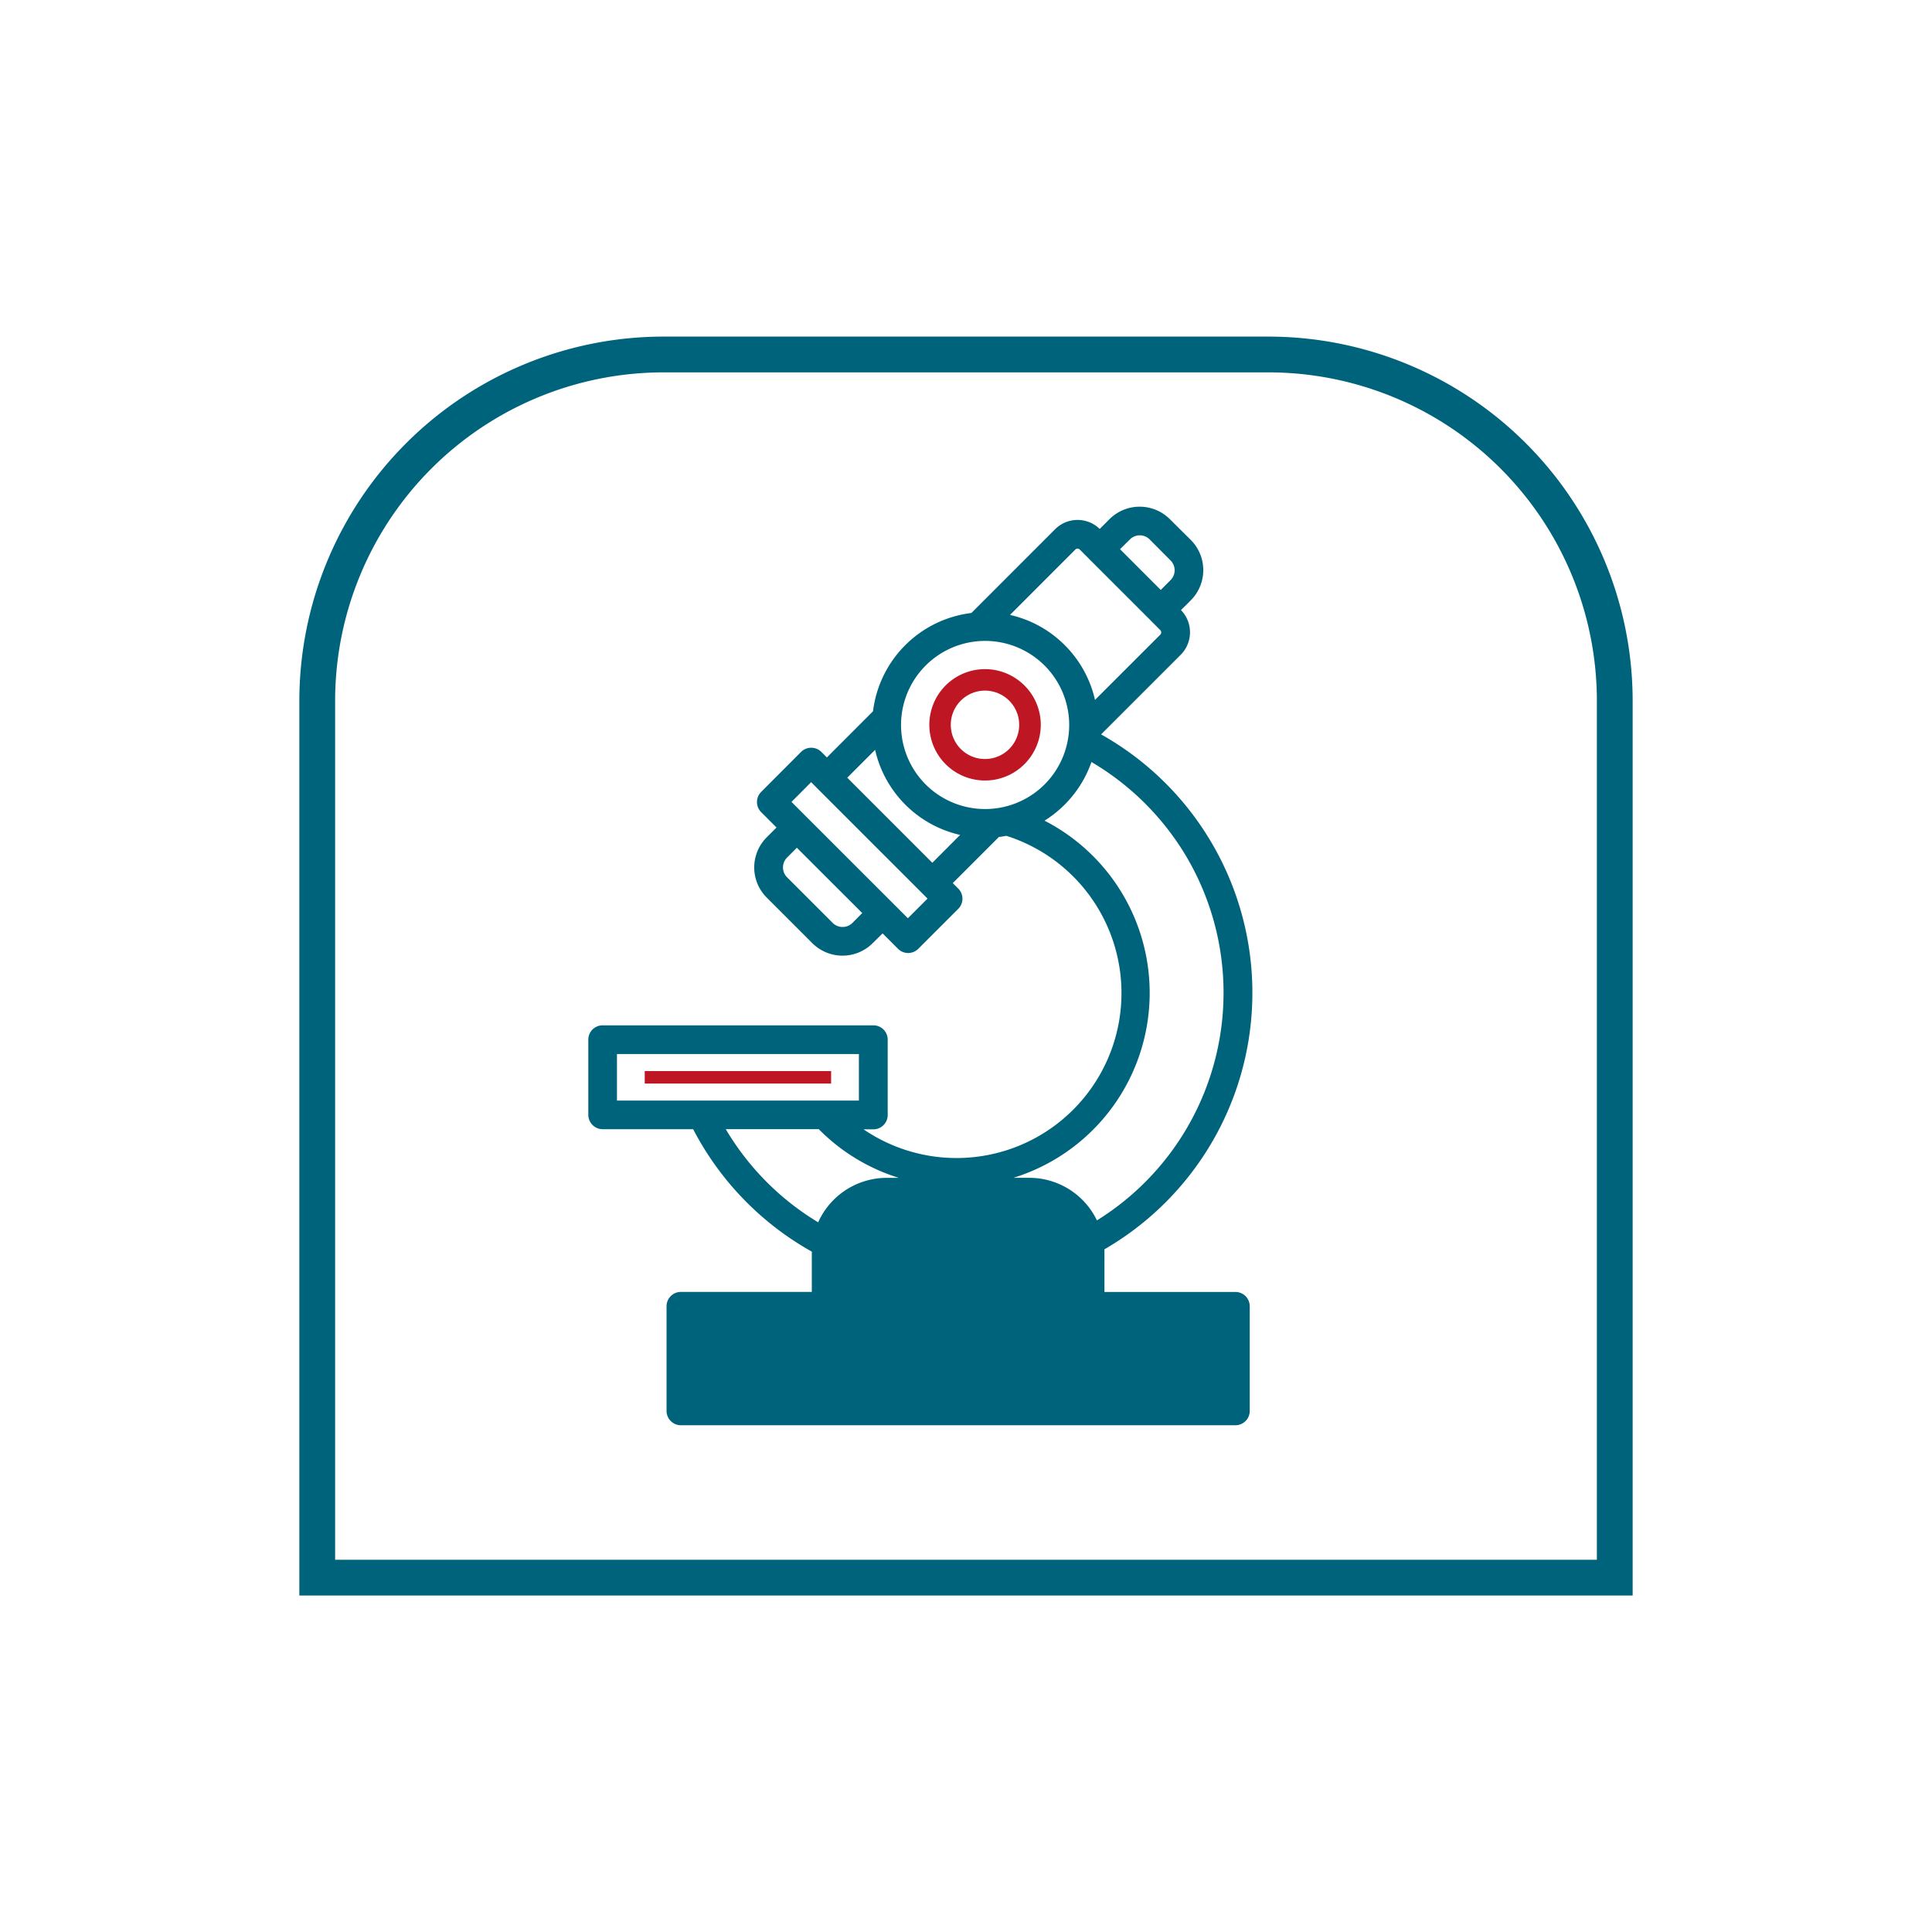
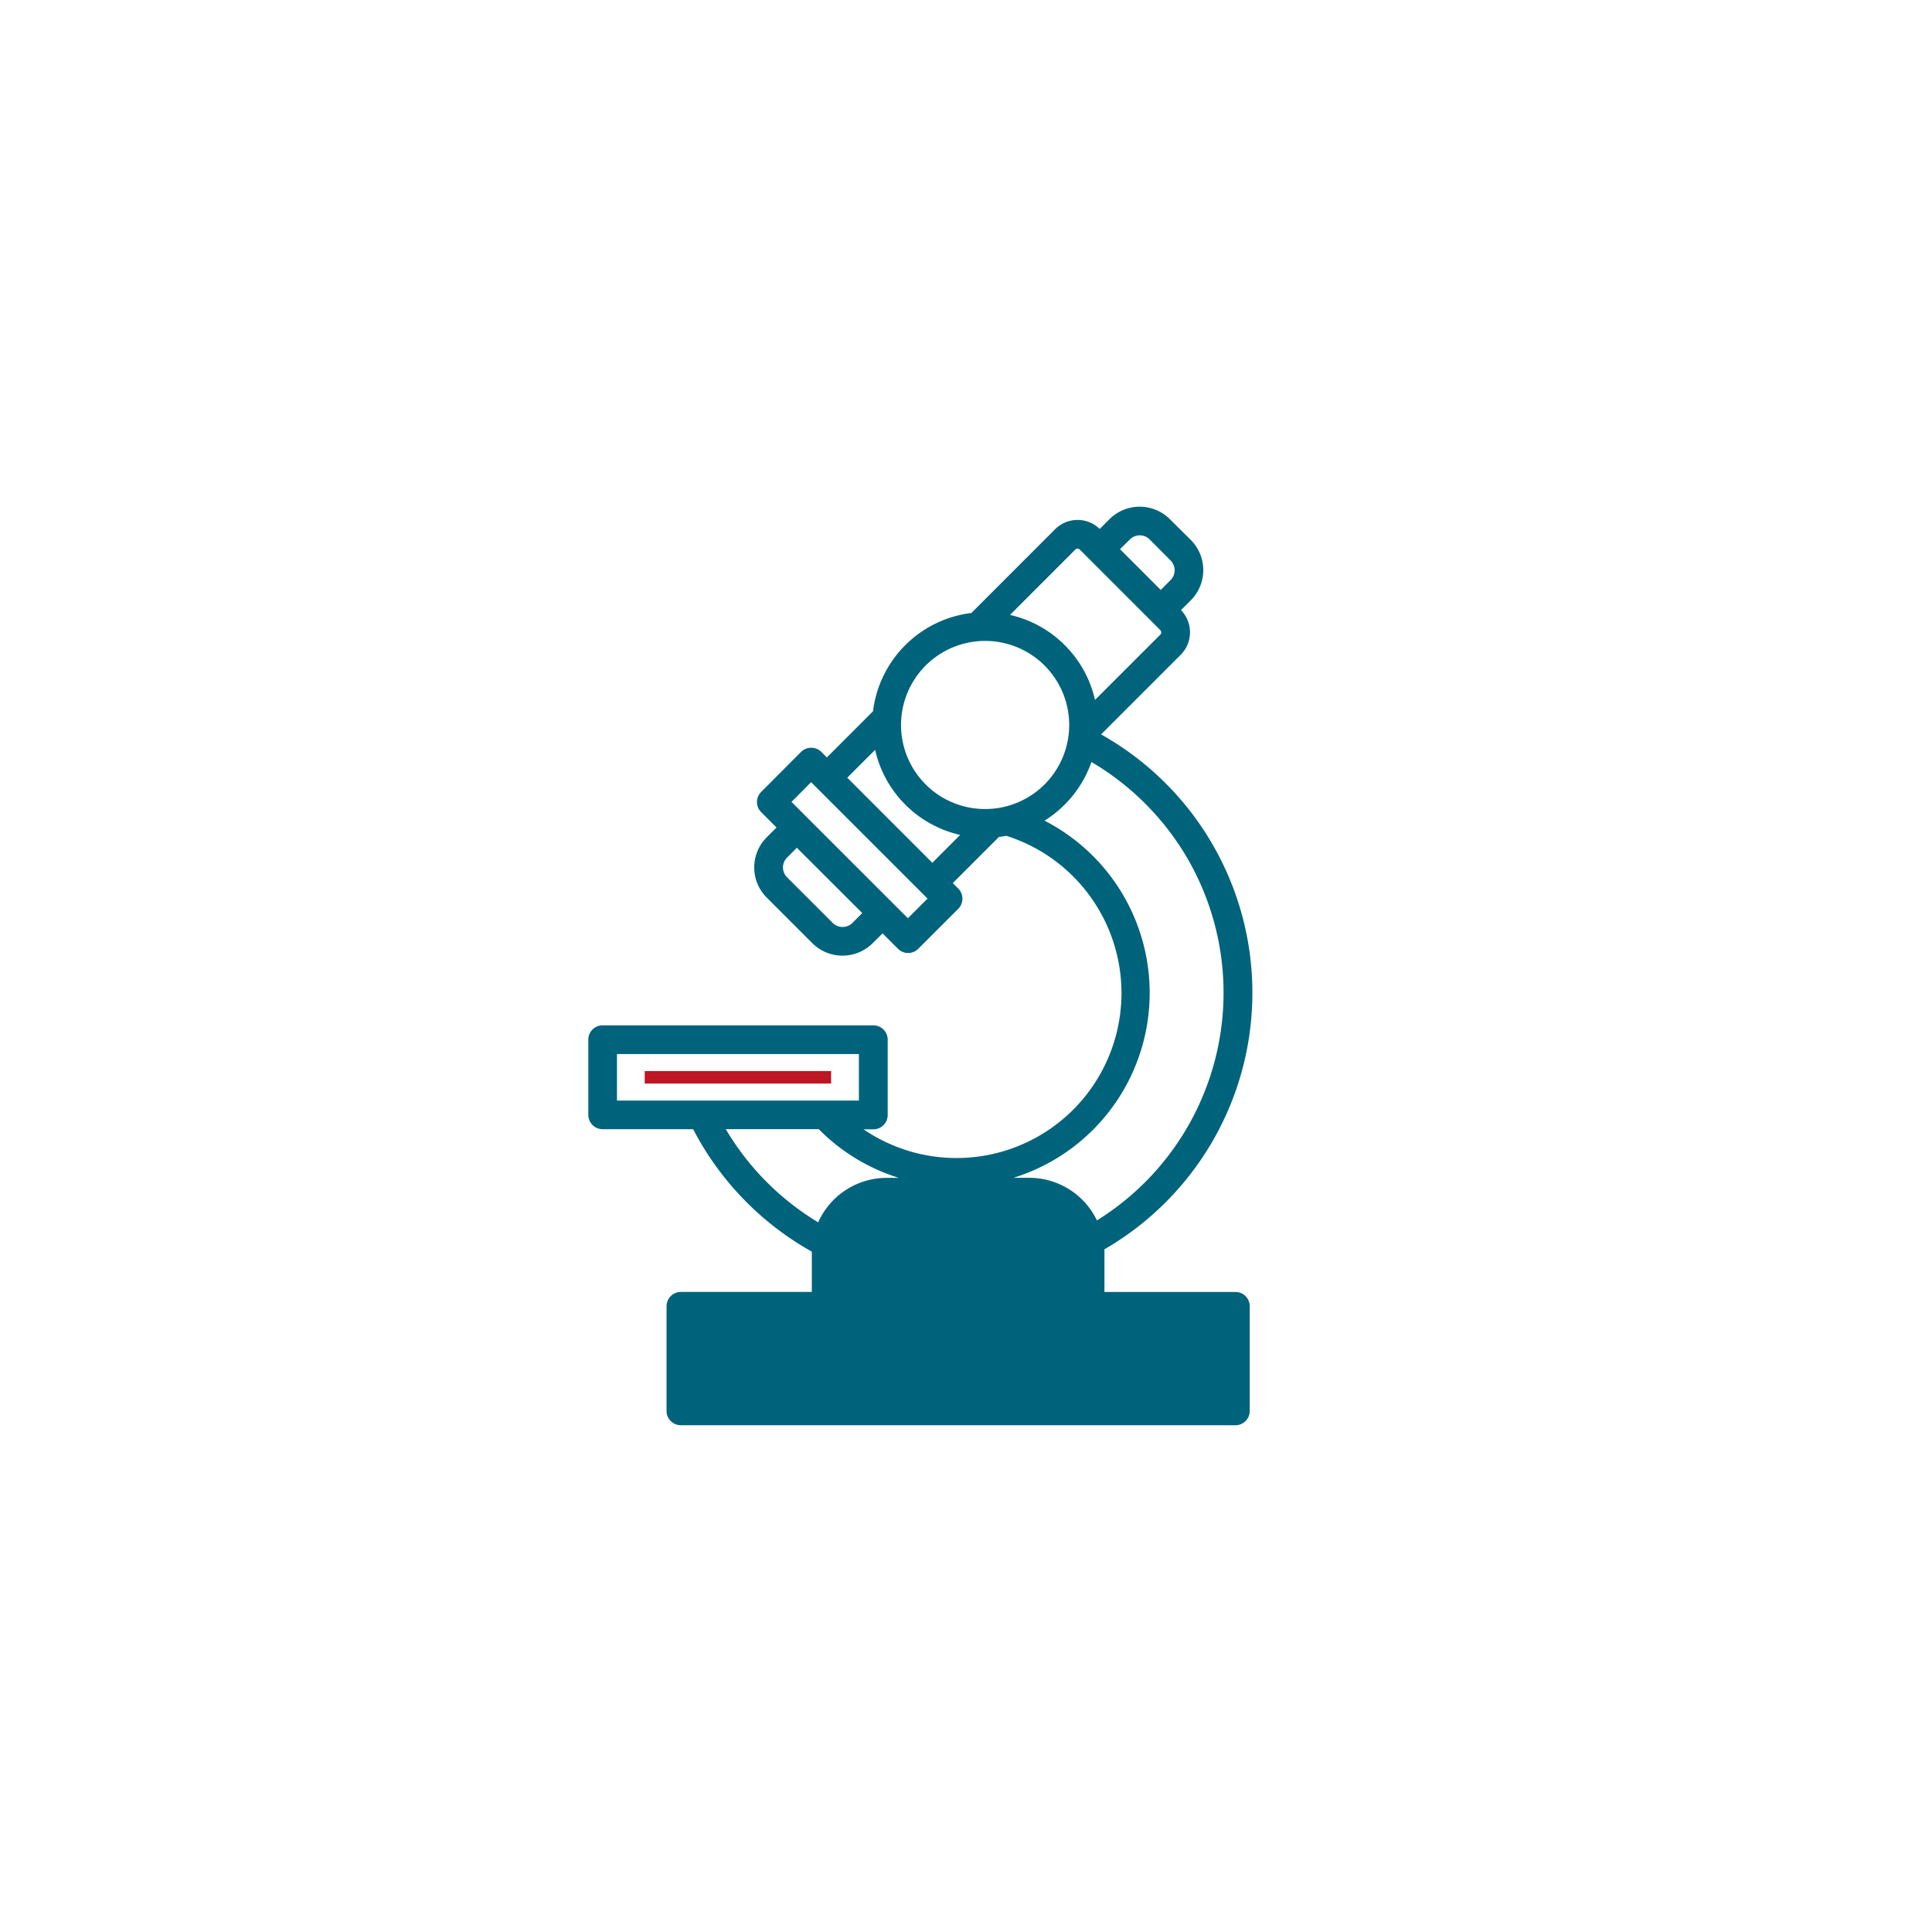
<svg xmlns="http://www.w3.org/2000/svg" viewBox="0 0 1080 1080">
  <defs>
    <style>.cls-1{fill:none;stroke-width:20px;}.cls-1,.cls-2{stroke:#00637c;stroke-miterlimit:10;}.cls-2,.cls-3{fill:#00637c;}.cls-2{stroke-width:4px;}.cls-4{fill:#be1622;}</style>
  </defs>
  <g id="Layer_4" data-name="Layer 4">
-     <path class="cls-1" d="M371,198.16H709A193.67,193.67,0,0,1,902.66,391.83V881.92a0,0,0,0,1,0,0H177.34a0,0,0,0,1,0,0V391.83A193.67,193.67,0,0,1,371,198.16Z" />
-   </g>
+     </g>
  <g id="lab">
    <path class="cls-2" d="M690.6,724.21H615.39v-24c0-1,0-2-.1-2.94A163.65,163.65,0,0,0,612.22,411l46.4-46.4a15.78,15.78,0,0,0,0-22.28v0l-1.26-1.28,6.92-6.91a21.89,21.89,0,0,0,0-30.85L652.51,291.6a21.89,21.89,0,0,0-30.85,0l-6.92,6.92-1.24-1.26a15.76,15.76,0,0,0-22.28,0l-47.29,47.31a61.06,61.06,0,0,0-54,53.95h0l-27.7,27.72-4.5-4.51a6.07,6.07,0,0,0-8.51,0L426.91,444.1a6,6,0,0,0,0,8.48l10,10L430,469.49a21.79,21.79,0,0,0,0,30.82l25.54,25.54a21.87,21.87,0,0,0,30.85,0l7-6.89,10,10a6,6,0,0,0,8.53,0l22.32-22.32a6,6,0,0,0,0-8.52v0l-4.46-4.46,27.72-27.72a47,47,0,0,0,5.17-.77l0,0a94.21,94.21,0,1,1-86.06,164.13h11.62a6,6,0,0,0,6-6V581.17a6,6,0,0,0-6-6H336.87a6,6,0,0,0-6,6v42.08a6.16,6.16,0,0,0,1.79,4.24,6,6,0,0,0,4.24,1.74h51.8a164.28,164.28,0,0,0,67.11,69.27v25.69h-75.2a6,6,0,0,0-6,6v58.53a6,6,0,0,0,6,6h310a6,6,0,0,0,6-6v-58.5A6,6,0,0,0,690.6,724.21Zm-60.37-424.1a9.78,9.78,0,0,1,13.82,0l11.72,11.77a9.77,9.77,0,0,1,0,13.81l-6.9,6.92L623.27,307Zm-30.5,5.65a3.71,3.71,0,0,1,2.61-1.08,3.83,3.83,0,0,1,2.66,1.08v0l5.5,5.53,34.07,34.06,5.5,5.53a3.81,3.81,0,0,1,0,5.27v0l-39.2,39.17a60.84,60.84,0,0,0-17.08-33.26h0v0l0,0,0,0A60.62,60.62,0,0,0,560.53,345ZM477.91,517.35a9.84,9.84,0,0,1-13.82,0l-25.55-25.54a9.82,9.82,0,0,1,0-13.82v0l6.9-6.92,39.38,39.33Zm29.6-1.22-10-10-47.88-47.86-10-10,13.81-13.88L458,439l63.33,63.32Zm13.67-31-50.39-50.39,19.65-19.64a61,61,0,0,0,50.36,50.38ZM523.44,446a49,49,0,1,1,61.91-6.09A49.06,49.06,0,0,1,523.44,446ZM623,613.74a106.26,106.26,0,0,0-43.32-154.83A61.38,61.38,0,0,0,609,423v0l0,0a152.41,152.41,0,0,1,55,53.3,151.78,151.78,0,0,1-51.71,208.8,39.94,39.94,0,0,0-36.9-24.69H547.93A106.31,106.31,0,0,0,623,613.74Zm-280.11,3.48v-30H482.13l0,30Zm59.39,12h56.27A105.76,105.76,0,0,0,521,660.43H495.62a40,40,0,0,0-37.29,25.75A151.94,151.94,0,0,1,402.27,629.25Zm282.3,153.49h-298V736.22h75.21a6,6,0,0,0,6-6v-30a27.86,27.86,0,0,1,27.8-27.82h80a27.85,27.85,0,0,1,27.8,27.82v30a6,6,0,0,0,6,6h75.2Z" />
    <path class="cls-3" d="M684.57,736.22v46.52h-298V736.22h75.21a6,6,0,0,0,6-6v-30a27.86,27.86,0,0,1,27.8-27.82h80a27.85,27.85,0,0,1,27.8,27.82v30a6,6,0,0,0,6,6Z" />
-     <path class="cls-4" d="M572.67,383.19a31.13,31.13,0,1,0,3.85,39.28A31,31,0,0,0,572.67,383.19Zm-8.53,35.5a19.12,19.12,0,1,1,5.59-13.46A19.12,19.12,0,0,1,564.14,418.69Z" />
    <rect class="cls-4" x="360.41" y="598.73" width="104.19" height="6.98" />
  </g>
</svg>